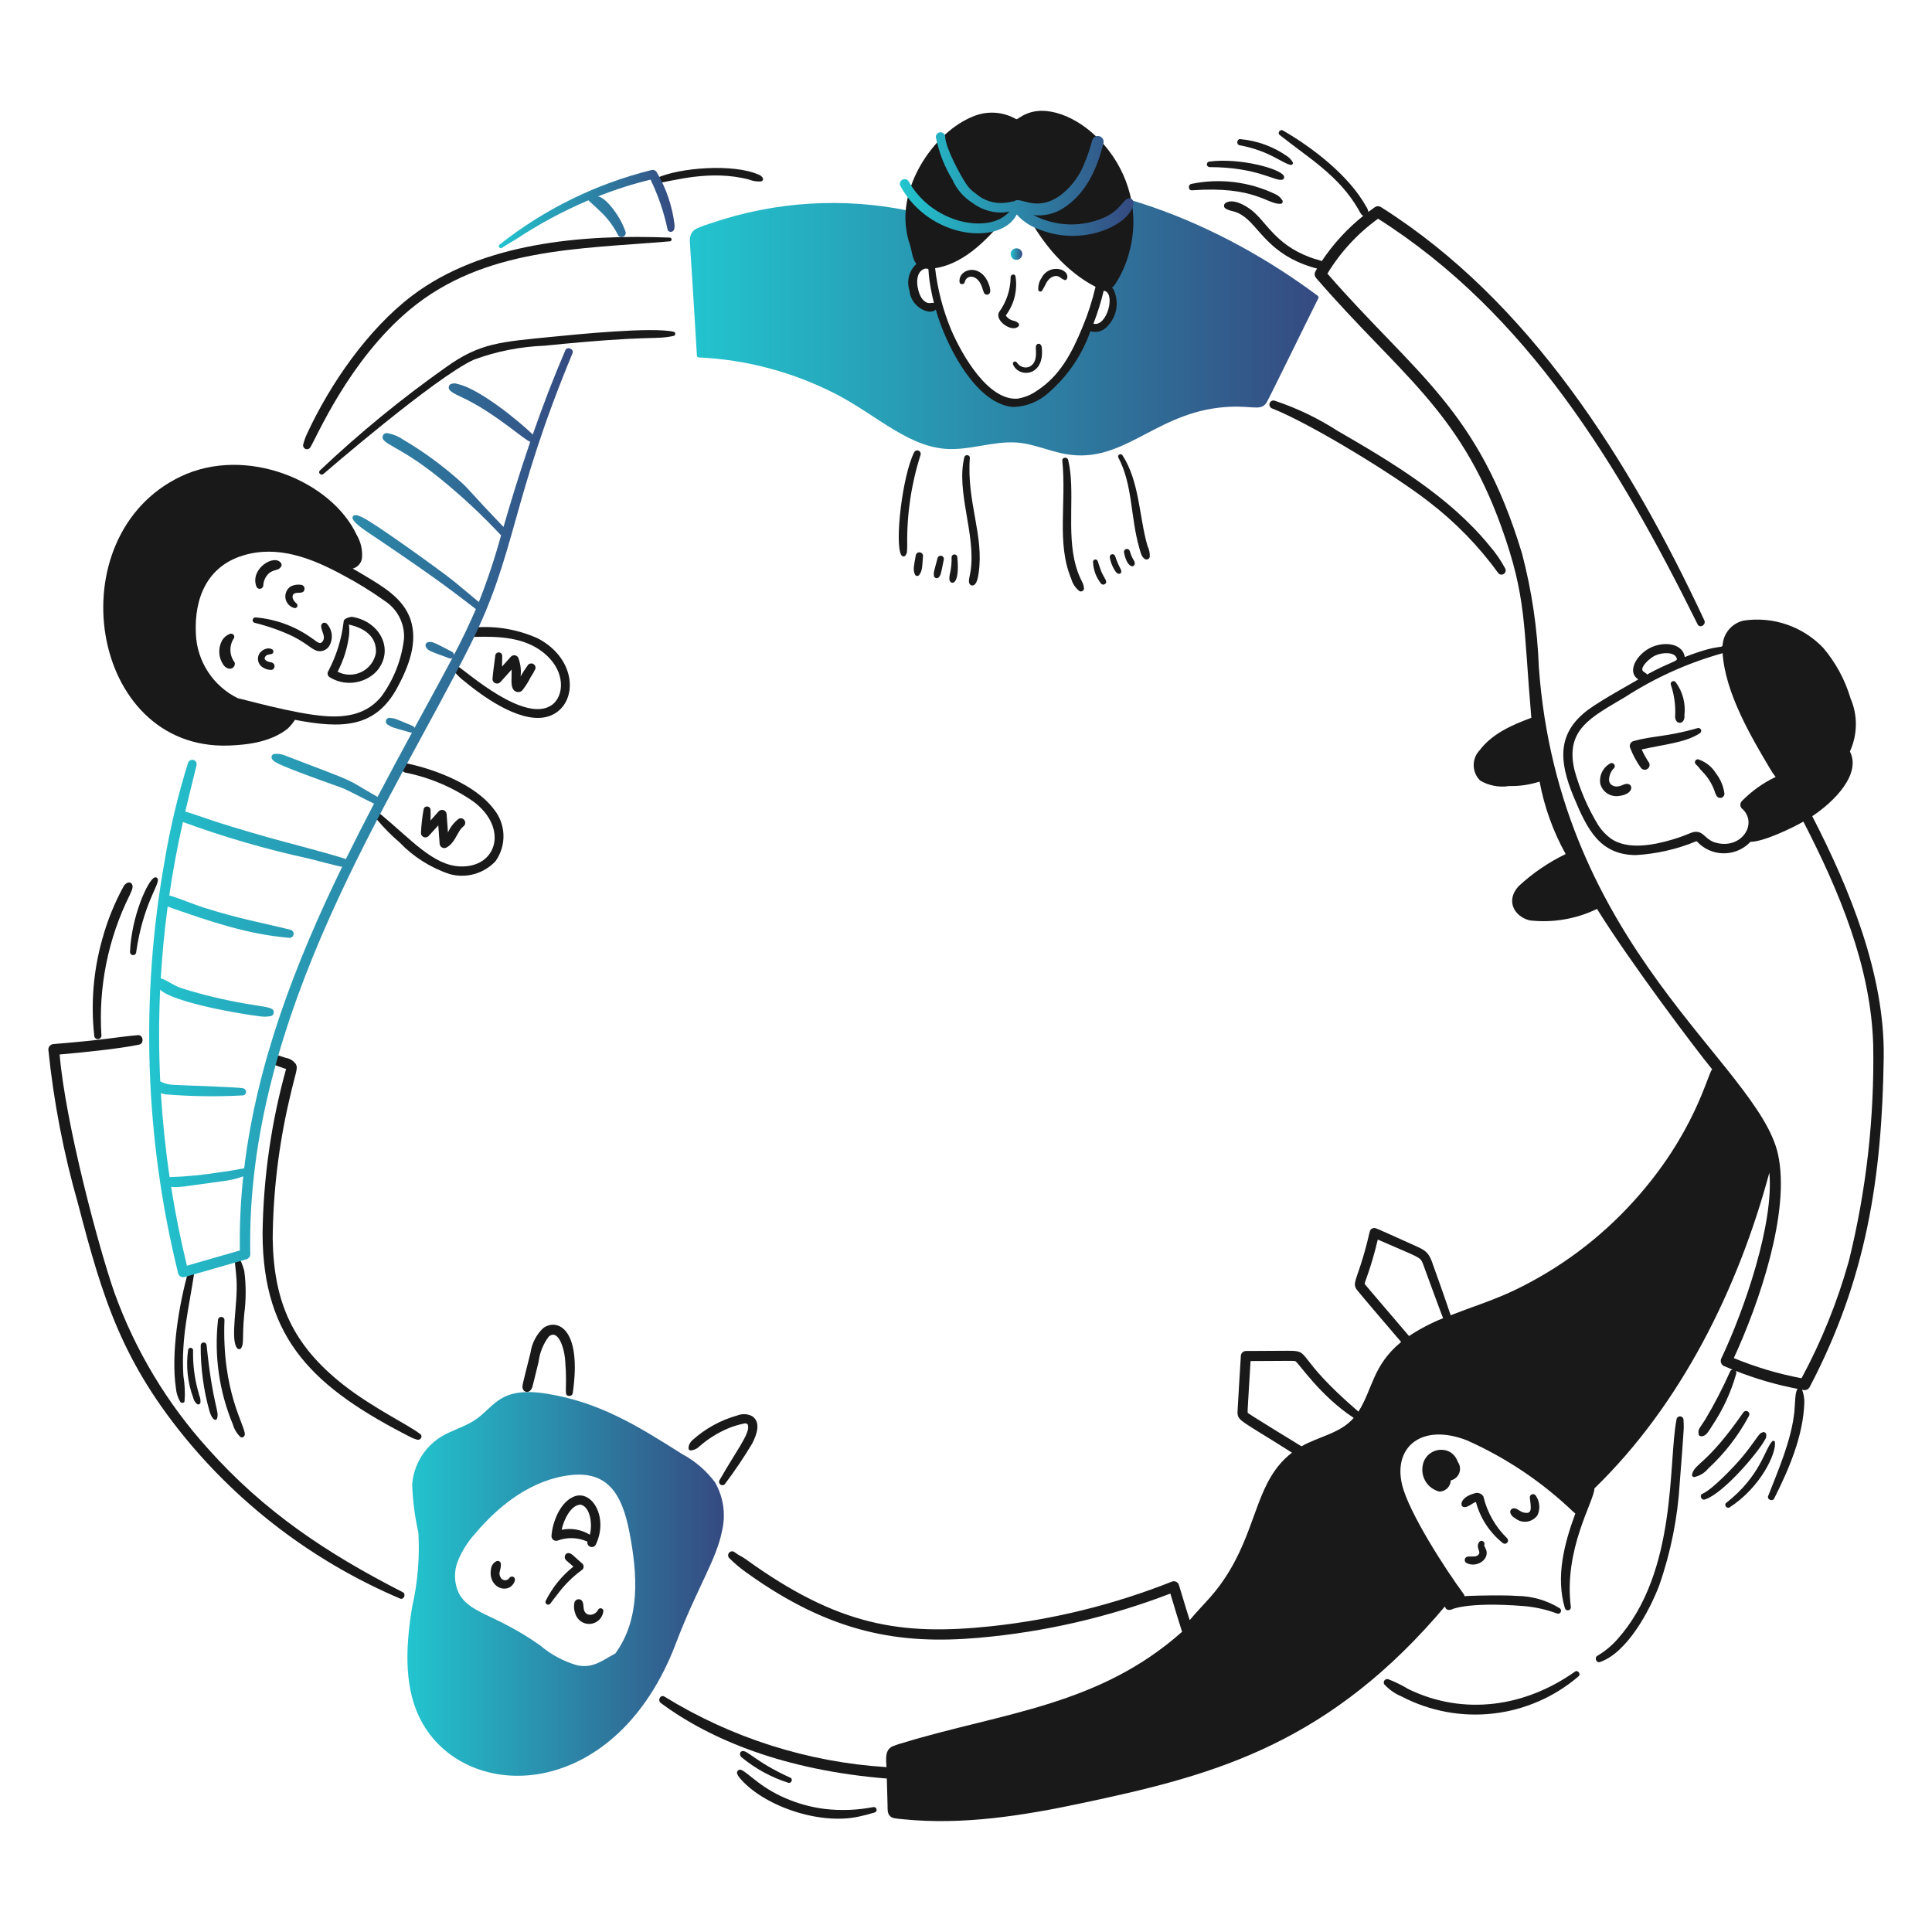
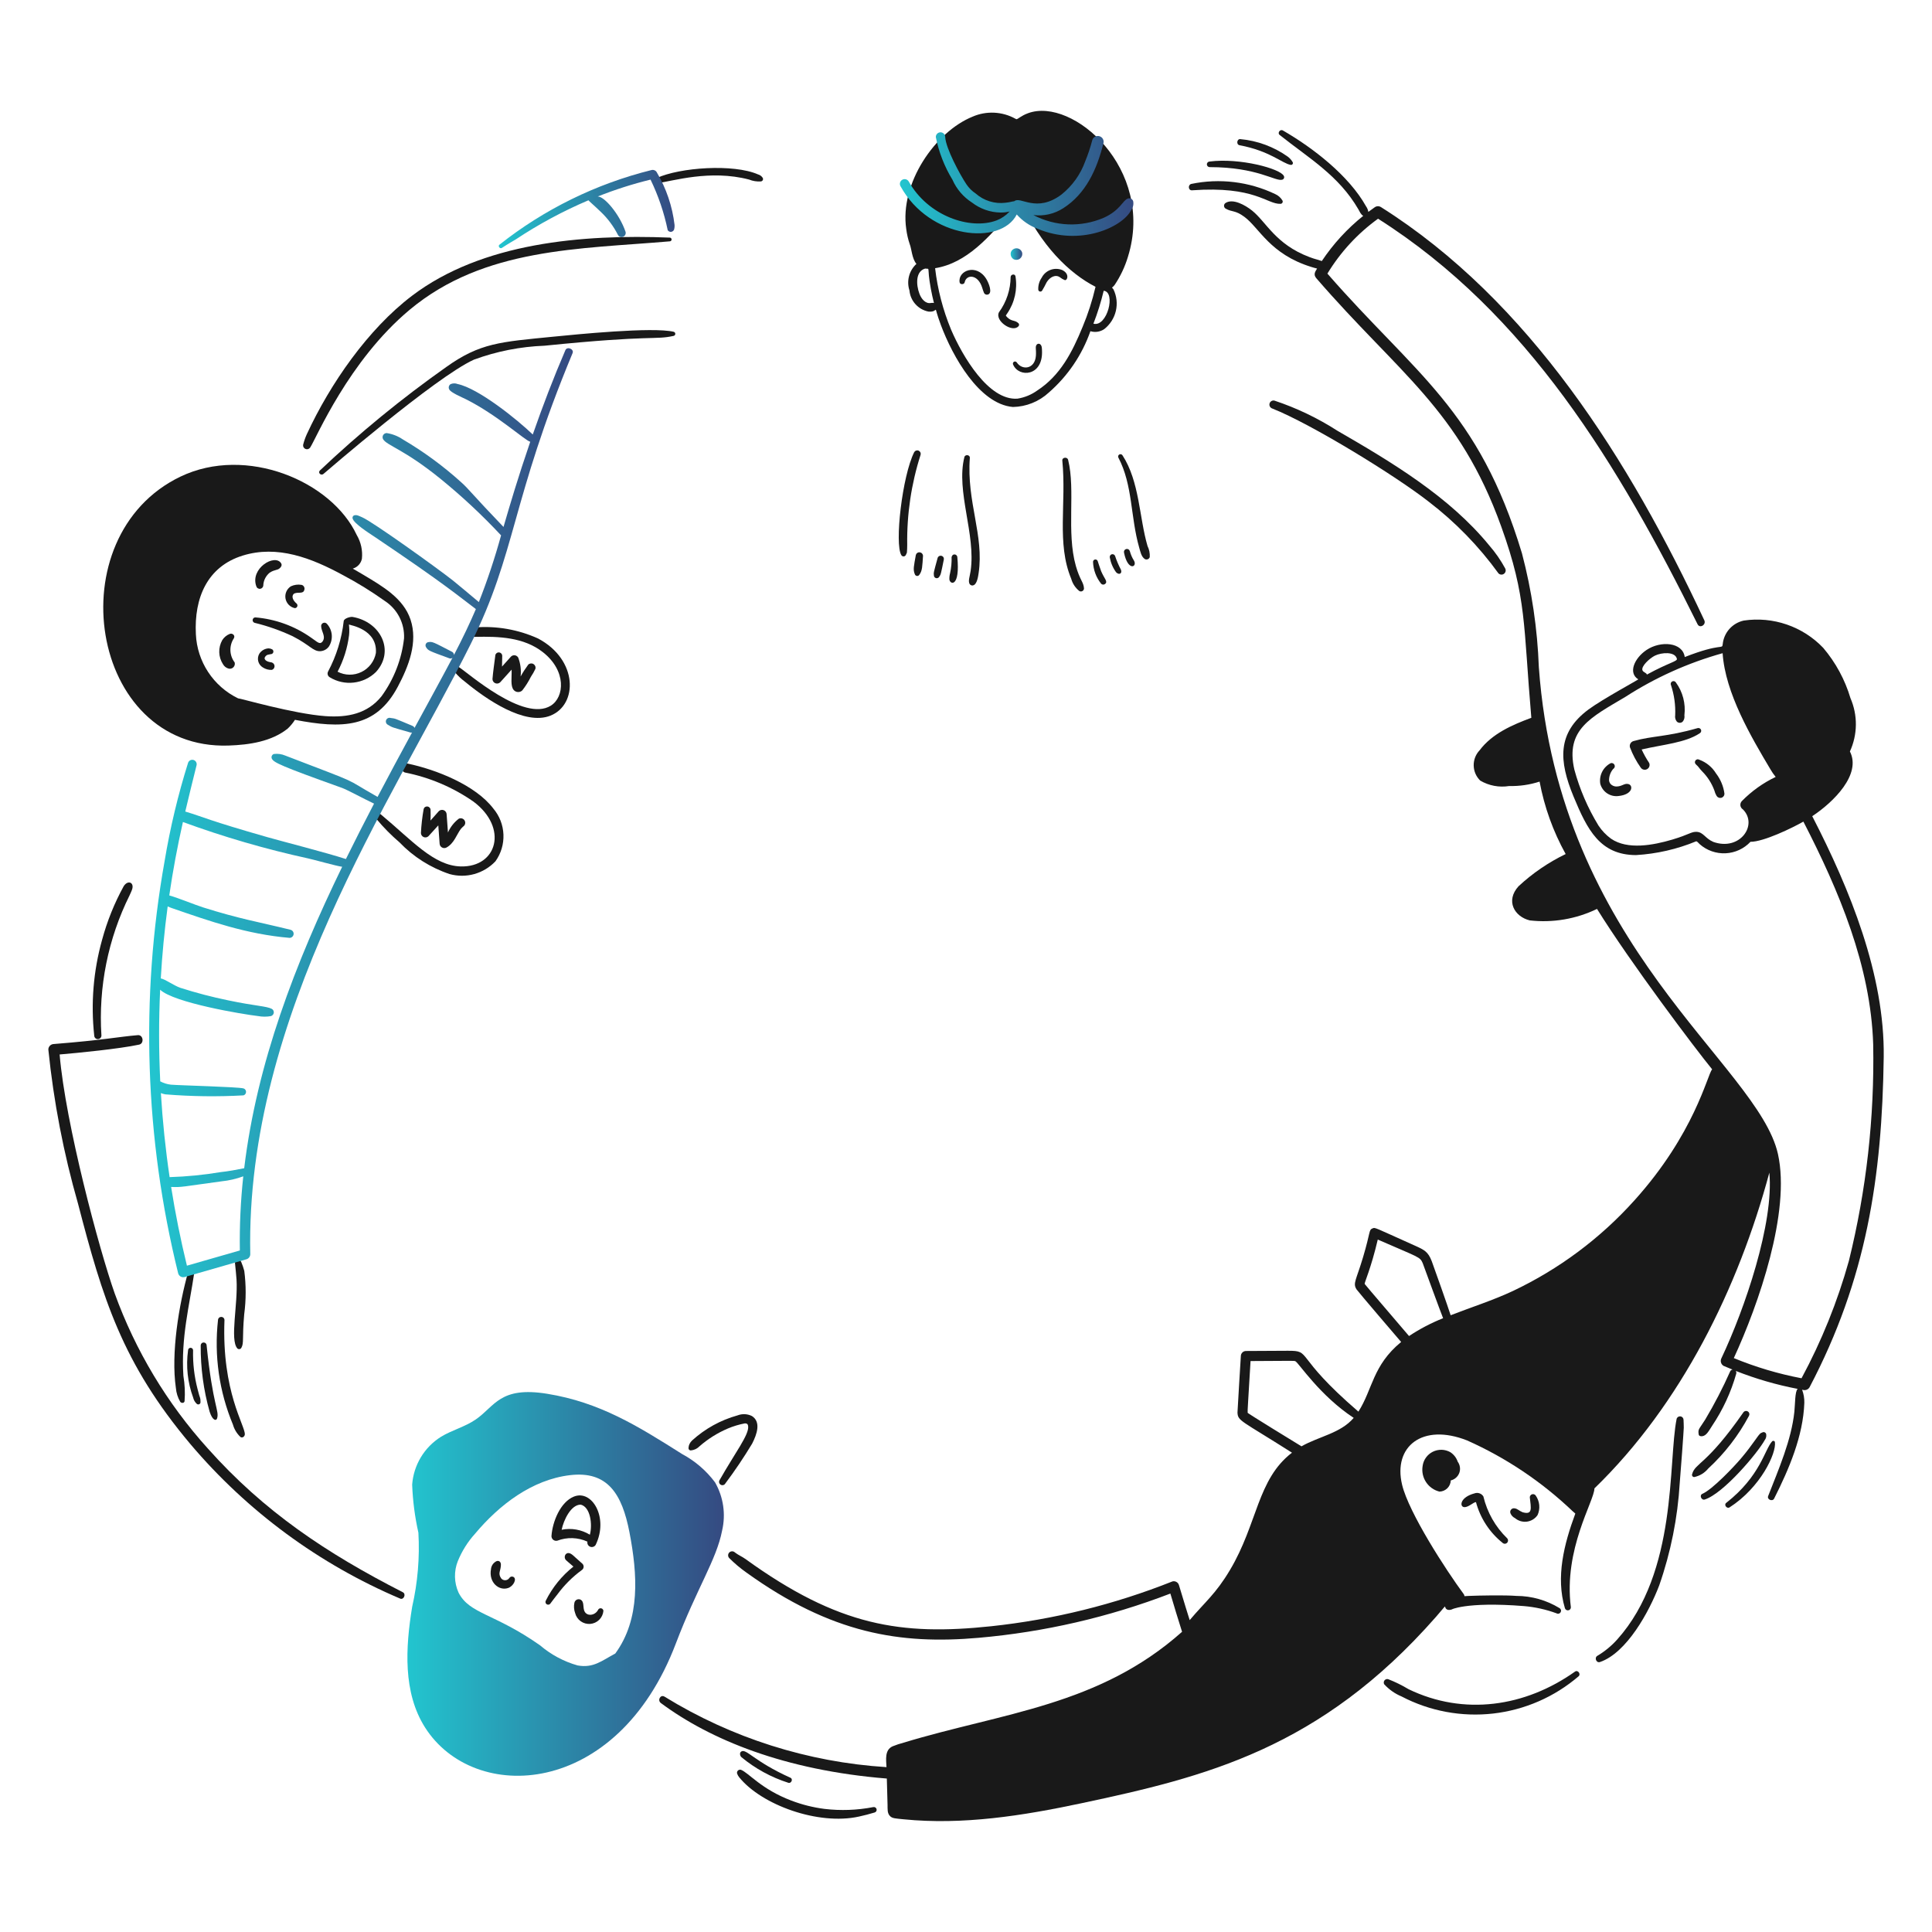
<svg xmlns="http://www.w3.org/2000/svg" width="96" height="96" viewBox="0 0 96 96" fill="none">
-   <path d="M65.472 14.694C60.667 11.107 54.192 8.385 48.322 9.211C48.308 9.213 48.294 9.219 48.282 9.227C48.271 9.236 48.261 9.247 48.255 9.26C48.249 9.273 48.246 9.288 48.248 9.302C48.249 9.317 48.254 9.331 48.262 9.343C44.86 10.687 45.35 10.512 45.248 10.489C41.964 9.797 38.555 9.999 35.376 11.076C35.136 11.157 34.891 11.234 34.66 11.336C34.564 11.372 34.48 11.433 34.415 11.512C34.351 11.592 34.309 11.687 34.293 11.788C34.252 12.046 34.268 11.552 34.629 17.668C34.629 17.692 34.639 17.715 34.655 17.732C34.672 17.749 34.694 17.759 34.718 17.76C37.072 17.869 39.376 18.479 41.476 19.549C43.643 20.653 45.252 22.371 47.391 22.314C48.602 22.281 49.762 21.806 50.98 22.05C51.56 22.166 52.117 22.376 52.692 22.51C55.671 23.207 57.185 20.669 60.535 20.261C62.137 20.066 62.591 20.483 62.922 20.025C63.018 19.894 64.941 15.945 65.506 14.822C65.518 14.8 65.521 14.775 65.515 14.752C65.508 14.728 65.493 14.707 65.472 14.694ZM55.162 15.474C55.148 15.593 55.108 15.707 55.045 15.809C54.983 15.911 54.898 15.998 54.798 16.064C54.697 16.129 54.584 16.172 54.465 16.189C54.347 16.206 54.226 16.196 54.111 16.161C53.521 17.49 52.767 18.892 51.471 19.569C51.14 19.784 50.749 19.89 50.355 19.872C49.96 19.854 49.581 19.713 49.27 19.469C48.966 19.204 48.678 18.921 48.406 18.622C47.838 17.989 47.606 17.383 46.577 15.245C45.998 15.303 45.436 14.773 45.505 13.946C45.504 13.722 45.59 13.507 45.745 13.346C45.832 13.271 45.942 13.227 46.057 13.219C46.369 12.751 48.889 12.215 50.411 9.379C50.422 9.362 50.437 9.347 50.454 9.335C50.471 9.324 50.491 9.317 50.512 9.314C50.532 9.311 50.553 9.313 50.573 9.32C50.593 9.327 50.611 9.338 50.626 9.352C53.319 11.818 52.899 12.148 54.048 13.264C54.339 13.499 54.572 13.8 54.727 14.14C54.82 14.296 55.059 14.212 55.149 14.548C55.212 14.853 55.217 15.167 55.162 15.474Z" fill="url(#paint0_linear_762_17665)" />
  <path d="M51.084 5.625C50.73 5.756 50.61 5.904 50.508 5.924C50.494 5.918 50.464 5.904 50.45 5.897C50.129 5.719 49.771 5.618 49.404 5.6C49.037 5.582 48.671 5.648 48.333 5.794C46.473 6.544 44.695 9.112 45.031 11.383C45.064 11.641 45.122 11.895 45.207 12.141C45.292 12.342 45.317 12.865 45.537 13.112C45.359 13.276 45.231 13.487 45.17 13.72C45.108 13.954 45.115 14.201 45.19 14.431C45.212 14.684 45.316 14.924 45.486 15.113C45.656 15.303 45.883 15.432 46.132 15.482C46.722 15.542 46.308 14.963 46.753 16.154C47.337 17.716 48.656 20.079 50.332 20.223C50.995 20.21 51.631 19.954 52.118 19.503C53.058 18.683 53.769 17.634 54.182 16.457C54.296 16.492 54.416 16.501 54.535 16.484C54.652 16.466 54.765 16.423 54.864 16.357C55.157 16.129 55.363 15.808 55.447 15.447C55.531 15.086 55.488 14.707 55.325 14.374C55.22 14.23 55.232 14.354 55.384 14.161C55.674 13.729 55.897 13.257 56.047 12.759C57.405 8.39 53.303 4.806 51.084 5.625ZM46.25 15.056C45.993 15.101 45.787 14.864 45.687 14.599C45.512 14.137 45.495 13.474 45.973 13.345C46.251 13.388 46.036 13.169 46.254 14.357C46.298 14.591 46.349 14.824 46.407 15.055C46.355 15.045 46.302 15.045 46.25 15.056ZM53.794 16.242C53.273 17.516 52.675 18.667 51.542 19.403C51.25 19.614 50.912 19.753 50.556 19.809C49.116 19.912 47.82 17.688 47.257 16.376C46.854 15.401 46.587 14.375 46.465 13.327C48.052 13.071 49.169 11.743 50.164 10.6C50.29 10.456 50.649 10.041 50.701 9.976C51.721 12.216 53.127 13.579 54.436 14.251C54.278 14.931 54.064 15.598 53.794 16.242ZM54.331 16.084C54.538 15.551 54.709 15.005 54.842 14.448C55.46 14.502 55.02 16.265 54.331 16.084Z" fill="#191919" />
  <path d="M47.934 14.026C48.017 13.625 48.596 13.613 48.807 14.302C48.832 14.39 48.863 14.477 48.898 14.562C48.916 14.593 48.944 14.617 48.978 14.631C49.012 14.645 49.049 14.647 49.084 14.637C49.338 14.569 49.132 14.061 49.005 13.856C48.516 13.071 47.59 13.448 47.682 14.026C47.702 14.153 47.909 14.148 47.934 14.026Z" fill="#191919" />
  <path d="M51.784 14.439C51.82 14.368 51.861 14.301 51.901 14.233C51.941 14.165 51.968 14.089 52.011 14.02C52.164 13.774 52.449 13.611 52.68 13.787C52.748 13.841 52.823 13.884 52.904 13.916C53.031 13.961 53.172 13.603 52.775 13.416C52.588 13.342 52.381 13.341 52.193 13.412C52.005 13.483 51.851 13.621 51.76 13.8C51.641 13.972 51.582 14.178 51.591 14.387C51.591 14.41 51.599 14.431 51.613 14.449C51.627 14.466 51.647 14.479 51.668 14.485C51.69 14.491 51.713 14.489 51.734 14.481C51.755 14.473 51.772 14.458 51.784 14.439Z" fill="#191919" />
  <path d="M50.61 16.065C50.426 15.889 50.285 15.987 50.065 15.781C50.031 15.751 50.002 15.716 49.978 15.677C50.001 15.64 50.028 15.605 50.052 15.569C50.419 15.03 50.564 14.371 50.458 13.727C50.428 13.588 50.227 13.629 50.218 13.76C50.214 14.391 50.011 15.005 49.639 15.515C49.416 15.947 50.313 16.551 50.608 16.21C50.627 16.191 50.638 16.165 50.638 16.138C50.639 16.11 50.628 16.084 50.61 16.065Z" fill="#191919" />
  <path d="M50.34 18.113C50.622 18.78 51.841 18.709 51.776 17.411C51.77 17.295 51.776 17.171 51.674 17.097C51.65 17.083 51.622 17.078 51.594 17.081C51.567 17.084 51.541 17.097 51.522 17.116C51.422 17.225 51.497 17.331 51.474 17.672C51.425 18.355 50.784 18.409 50.523 18.008C50.508 17.986 50.485 17.971 50.459 17.965C50.433 17.959 50.406 17.963 50.383 17.976C50.36 17.989 50.343 18.011 50.335 18.036C50.327 18.062 50.329 18.089 50.34 18.113Z" fill="#191919" />
  <path d="M33.29 11.807C28.94 11.634 23.949 12.057 20.468 14.7C18.285 16.358 16.406 19.068 15.251 21.564C15.172 21.736 15.109 21.915 15.063 22.099C15.056 22.142 15.063 22.186 15.084 22.224C15.105 22.262 15.139 22.292 15.179 22.308C15.219 22.325 15.264 22.328 15.305 22.316C15.347 22.304 15.384 22.278 15.409 22.243C15.714 21.784 17.312 17.929 20.364 15.386C24.067 12.3 28.817 12.379 33.29 11.991C33.312 11.989 33.333 11.978 33.348 11.961C33.363 11.944 33.371 11.922 33.371 11.899C33.371 11.877 33.363 11.855 33.348 11.838C33.333 11.821 33.312 11.81 33.29 11.807Z" fill="#191919" />
  <path d="M16.069 23.552C16.117 23.512 21.646 18.729 23.549 17.871C24.676 17.456 25.861 17.223 27.061 17.178C32.477 16.629 32.511 16.903 33.479 16.689C33.501 16.682 33.52 16.669 33.534 16.651C33.547 16.633 33.555 16.611 33.555 16.588C33.555 16.565 33.547 16.543 33.534 16.525C33.52 16.507 33.501 16.494 33.479 16.487C32.434 16.232 28.576 16.623 27.491 16.73C24.85 16.991 23.852 17.039 22.171 18.239C19.959 19.8 17.862 21.517 15.895 23.378C15.782 23.493 15.949 23.649 16.069 23.552Z" fill="#191919" />
  <path d="M20.4 30.79C20.047 29.728 19.014 29.135 18.048 28.557C17.451 28.199 17.507 28.264 17.568 28.241C17.673 28.204 17.767 28.14 17.839 28.056C17.912 27.972 17.962 27.87 17.983 27.761C18.026 27.351 17.935 26.939 17.726 26.584C16.473 23.9 12.233 22.12 8.973 23.68C2.792 26.639 4.416 37.279 11.358 37.046C12.386 37.011 13.495 36.848 14.3 36.2C14.436 36.071 14.555 35.926 14.656 35.768C16.987 36.213 18.666 36.196 19.765 34.125C20.316 33.09 20.77 31.909 20.4 30.79ZM20.077 31.716C19.961 32.757 19.575 33.749 18.959 34.596C18.261 35.464 17.276 35.663 16.169 35.584C14.585 35.471 11.905 34.688 11.829 34.7C11.225 34.407 10.712 33.955 10.343 33.394C9.974 32.833 9.763 32.183 9.733 31.512C9.641 29.715 10.297 28.155 12.055 27.608C13.78 27.072 15.466 27.719 17.052 28.583C17.767 28.962 18.457 29.388 19.116 29.858C19.424 30.057 19.675 30.333 19.844 30.659C20.012 30.985 20.093 31.349 20.077 31.716Z" fill="#191919" />
  <path d="M11.62 31.717C11.705 31.573 11.541 31.439 11.405 31.503C11.256 31.565 11.129 31.672 11.043 31.809C10.94 31.993 10.888 32.202 10.895 32.413C10.902 32.624 10.966 32.829 11.081 33.006C11.111 33.058 11.15 33.104 11.197 33.141C11.245 33.178 11.299 33.206 11.357 33.221C11.399 33.233 11.443 33.233 11.485 33.221C11.527 33.21 11.566 33.188 11.596 33.157C11.627 33.126 11.649 33.088 11.661 33.046C11.672 33.004 11.672 32.959 11.661 32.917C11.531 32.746 11.457 32.539 11.449 32.324C11.442 32.109 11.501 31.897 11.62 31.717Z" fill="#191919" />
  <path d="M12.735 29.13C12.747 29.171 12.773 29.207 12.809 29.23C12.845 29.253 12.888 29.263 12.93 29.257C12.972 29.251 13.011 29.23 13.039 29.198C13.067 29.166 13.083 29.125 13.083 29.082C13.089 28.962 13.12 28.844 13.175 28.737C13.229 28.63 13.305 28.535 13.398 28.458C13.653 28.291 13.768 28.35 13.897 28.237C14.005 28.141 14.011 28.052 13.967 27.985C13.653 27.501 12.418 28.242 12.735 29.13Z" fill="#191919" />
  <path d="M13.554 32.942C13.452 32.877 13.386 32.935 13.207 32.816C13.139 32.747 13.111 32.685 13.23 32.574C13.294 32.53 13.301 32.534 13.448 32.505C13.477 32.506 13.506 32.498 13.529 32.482C13.553 32.465 13.57 32.441 13.579 32.414C13.588 32.387 13.587 32.357 13.577 32.33C13.567 32.303 13.549 32.28 13.524 32.265C13.469 32.235 13.407 32.219 13.344 32.217C13.253 32.222 13.165 32.248 13.085 32.294C13.006 32.339 12.939 32.402 12.888 32.478C12.854 32.534 12.832 32.597 12.822 32.661C12.812 32.726 12.815 32.792 12.831 32.856C12.847 32.919 12.875 32.979 12.914 33.032C12.953 33.085 13.002 33.129 13.058 33.163C13.191 33.251 13.349 33.294 13.508 33.286C13.543 33.275 13.574 33.254 13.598 33.226C13.621 33.199 13.636 33.164 13.64 33.128C13.645 33.092 13.64 33.055 13.624 33.022C13.609 32.989 13.584 32.961 13.554 32.942Z" fill="#191919" />
  <path d="M14.65 30.218C14.676 30.218 14.701 30.21 14.722 30.196C14.743 30.181 14.76 30.161 14.77 30.137C14.78 30.113 14.782 30.087 14.778 30.062C14.773 30.037 14.761 30.014 14.743 29.995C14.551 29.836 14.469 29.629 14.599 29.506C14.797 29.386 15.069 29.544 15.123 29.305C15.131 29.28 15.133 29.254 15.13 29.228C15.127 29.202 15.119 29.177 15.106 29.154C15.093 29.131 15.076 29.111 15.055 29.095C15.034 29.079 15.01 29.068 14.985 29.062C14.804 29.03 14.618 29.056 14.452 29.134C14.353 29.198 14.274 29.29 14.227 29.398C14.18 29.507 14.166 29.627 14.187 29.743C14.209 29.859 14.264 29.966 14.346 30.051C14.429 30.136 14.534 30.194 14.65 30.218Z" fill="#191919" />
  <path d="M16.338 32.132C16.452 31.957 16.503 31.749 16.485 31.541C16.466 31.334 16.378 31.138 16.234 30.986C16.211 30.965 16.182 30.95 16.151 30.944C16.12 30.939 16.088 30.942 16.058 30.954C16.029 30.966 16.004 30.987 15.986 31.013C15.968 31.039 15.958 31.069 15.957 31.101C15.959 31.38 16.215 31.627 16.021 31.884C15.976 31.924 15.975 31.937 15.913 31.952C15.785 31.945 15.754 31.887 15.46 31.686C14.642 31.108 13.684 30.76 12.685 30.678C12.653 30.679 12.622 30.692 12.598 30.713C12.574 30.735 12.558 30.765 12.554 30.797C12.55 30.829 12.557 30.861 12.574 30.889C12.591 30.916 12.617 30.937 12.648 30.947C13.3 31.105 13.934 31.329 14.541 31.613C15.401 32.054 15.549 32.362 15.901 32.358C15.986 32.356 16.07 32.334 16.145 32.295C16.221 32.256 16.287 32.2 16.338 32.132Z" fill="#191919" />
  <path d="M17.52 30.655C17.419 30.637 17.095 30.721 17.079 30.863C16.98 31.737 16.718 32.585 16.305 33.363C16.278 33.411 16.27 33.468 16.284 33.522C16.298 33.576 16.333 33.622 16.381 33.651C16.738 33.871 17.159 33.965 17.576 33.917C17.992 33.87 18.382 33.685 18.681 33.391C19.632 32.349 18.925 30.898 17.52 30.655ZM18.678 32.448C18.64 32.651 18.555 32.841 18.431 33.005C18.306 33.169 18.145 33.301 17.959 33.391C17.774 33.481 17.571 33.527 17.365 33.524C17.159 33.522 16.957 33.471 16.774 33.376C17.072 32.81 17.266 32.195 17.345 31.56C17.363 31.385 17.36 31.207 17.338 31.032C17.4 31.067 18.758 31.261 18.678 32.448Z" fill="#191919" />
  <path d="M32.695 9.094C33.415 9.007 35.277 8.412 37.221 8.922C37.405 8.996 37.603 9.028 37.801 9.015C37.823 9.014 37.845 9.007 37.864 8.994C37.883 8.981 37.897 8.963 37.906 8.942C37.915 8.921 37.917 8.898 37.913 8.876C37.909 8.853 37.899 8.832 37.883 8.816C37.832 8.744 37.757 8.692 37.672 8.669C36.448 8.129 33.775 8.318 32.629 8.849C32.605 8.864 32.586 8.887 32.576 8.913C32.565 8.94 32.564 8.969 32.571 8.996C32.578 9.024 32.594 9.048 32.617 9.066C32.639 9.083 32.666 9.093 32.695 9.094Z" fill="#191919" />
  <path d="M24.513 40.176C23.63 39.015 21.677 38.238 20.245 37.94C20.187 37.926 20.125 37.935 20.073 37.965C20.021 37.996 19.983 38.045 19.967 38.103C19.951 38.162 19.958 38.224 19.987 38.276C20.016 38.329 20.065 38.369 20.122 38.386C21.345 38.628 22.504 39.12 23.527 39.832C25.261 41.128 24.712 43.096 22.896 43.053C21.552 43.02 20.473 41.757 18.937 40.478C18.907 40.448 18.867 40.431 18.825 40.432C18.783 40.432 18.742 40.448 18.712 40.478C18.683 40.508 18.666 40.549 18.666 40.591C18.666 40.633 18.683 40.673 18.713 40.703C19.059 41.119 19.44 41.505 19.851 41.856C20.541 42.576 21.396 43.117 22.341 43.432C22.743 43.543 23.167 43.543 23.568 43.431C23.969 43.319 24.332 43.1 24.618 42.798C24.895 42.412 25.035 41.944 25.016 41.469C24.997 40.994 24.82 40.539 24.513 40.176ZM22.658 43.037C22.675 43.037 22.675 43.037 22.658 43.037V43.037Z" fill="#191919" />
  <path d="M26.739 31.728C25.756 31.282 24.675 31.092 23.599 31.176C23.567 31.174 23.535 31.179 23.506 31.19C23.476 31.201 23.449 31.219 23.426 31.241C23.403 31.262 23.385 31.289 23.372 31.318C23.36 31.347 23.353 31.379 23.353 31.411C23.353 31.442 23.36 31.474 23.372 31.503C23.385 31.532 23.403 31.559 23.426 31.581C23.449 31.603 23.476 31.62 23.506 31.631C23.535 31.642 23.567 31.647 23.599 31.646C24.799 31.616 26.026 31.665 26.973 32.404C28.156 33.328 28.052 34.644 27.367 35.066C26.023 35.897 23.253 33.431 22.797 33.143C22.763 33.123 22.723 33.116 22.684 33.124C22.645 33.131 22.611 33.153 22.587 33.184C22.562 33.215 22.551 33.254 22.553 33.293C22.555 33.333 22.572 33.37 22.6 33.398C22.747 33.575 22.915 33.733 23.1 33.87C24.16 34.748 26.072 36.069 27.352 35.56C28.718 35.015 28.728 32.784 26.739 31.728Z" fill="#191919" />
  <path d="M24.609 32.591C24.561 32.975 24.502 33.357 24.471 33.743C24.471 33.787 24.485 33.83 24.51 33.867C24.535 33.903 24.57 33.932 24.611 33.949C24.651 33.965 24.696 33.97 24.74 33.962C24.783 33.954 24.823 33.933 24.855 33.902C25.047 33.692 25.233 33.484 25.422 33.273C25.435 33.676 25.354 34.086 25.526 34.285C25.552 34.316 25.584 34.34 25.62 34.358C25.656 34.375 25.695 34.385 25.735 34.387C25.775 34.389 25.815 34.383 25.853 34.369C25.89 34.354 25.925 34.333 25.953 34.305C26.117 34.095 26.26 33.869 26.379 33.63C26.464 33.505 26.539 33.373 26.603 33.236C26.616 33.19 26.613 33.142 26.595 33.098C26.577 33.054 26.546 33.018 26.505 32.994C26.464 32.97 26.416 32.961 26.369 32.967C26.323 32.973 26.279 32.994 26.246 33.028C26.108 33.215 25.982 33.41 25.869 33.614C25.905 33.295 25.864 32.972 25.749 32.673C25.731 32.643 25.707 32.617 25.678 32.598C25.649 32.578 25.616 32.566 25.582 32.561C25.547 32.557 25.512 32.56 25.479 32.571C25.446 32.582 25.416 32.6 25.391 32.625C25.241 32.79 25.093 32.956 24.945 33.122C24.949 32.945 24.951 32.768 24.955 32.591C24.955 32.545 24.937 32.501 24.904 32.468C24.872 32.436 24.828 32.418 24.782 32.418C24.736 32.418 24.692 32.436 24.66 32.469C24.627 32.501 24.609 32.545 24.609 32.591Z" fill="#191919" />
  <path d="M21.394 40.244C21.394 40.203 21.378 40.163 21.351 40.132C21.323 40.1 21.285 40.08 21.244 40.074C21.203 40.068 21.16 40.077 21.125 40.099C21.089 40.122 21.063 40.158 21.052 40.198C20.981 40.594 20.935 40.993 20.916 41.395C20.917 41.438 20.931 41.479 20.955 41.515C20.979 41.55 21.013 41.578 21.053 41.594C21.093 41.61 21.136 41.615 21.178 41.607C21.22 41.599 21.259 41.58 21.29 41.55C21.454 41.372 21.616 41.192 21.779 41.013C21.8 41.314 21.822 41.614 21.844 41.914C21.845 41.954 21.856 41.993 21.876 42.028C21.897 42.062 21.925 42.09 21.96 42.11C21.995 42.13 22.034 42.141 22.074 42.141C22.114 42.141 22.153 42.131 22.188 42.112C22.565 41.905 22.687 41.475 22.895 41.194C22.984 41.09 23.06 41.037 23.021 41.066C23.067 41.034 23.099 40.986 23.112 40.931C23.124 40.876 23.115 40.818 23.086 40.77C23.058 40.721 23.012 40.685 22.958 40.669C22.904 40.653 22.846 40.657 22.796 40.682C22.562 40.861 22.378 41.096 22.259 41.365L22.193 40.468C22.193 40.423 22.179 40.379 22.154 40.342C22.128 40.305 22.093 40.276 22.052 40.259C22.011 40.242 21.965 40.238 21.921 40.246C21.877 40.254 21.837 40.275 21.805 40.306C21.666 40.461 21.528 40.617 21.391 40.772C21.403 40.595 21.398 40.42 21.394 40.244Z" fill="#191919" />
  <path d="M45.744 22.597C45.755 22.557 45.751 22.514 45.732 22.476C45.714 22.439 45.682 22.409 45.644 22.392C45.605 22.376 45.562 22.375 45.522 22.388C45.483 22.401 45.449 22.428 45.428 22.464C44.831 23.647 44.444 27.038 44.787 27.586C44.799 27.605 44.815 27.62 44.834 27.631C44.853 27.642 44.874 27.648 44.896 27.648C44.918 27.648 44.94 27.642 44.959 27.631C44.978 27.62 44.994 27.605 45.006 27.586C45.028 27.547 45.047 27.505 45.063 27.462C45.073 27.425 45.08 27.118 45.079 27.078C45.056 25.558 45.28 24.045 45.744 22.597Z" fill="#191919" />
  <path d="M48.191 22.752C48.203 22.595 47.956 22.565 47.919 22.715C47.494 24.419 48.495 26.545 48.23 28.369C48.191 28.642 48.093 28.876 48.182 29.021C48.203 29.054 48.236 29.078 48.274 29.088C48.312 29.098 48.352 29.093 48.387 29.075C48.551 28.997 48.601 28.656 48.627 28.478C48.907 26.606 48.025 24.942 48.191 22.752Z" fill="#191919" />
-   <path d="M47.284 27.67C47.293 27.944 47.268 28.218 47.208 28.486C47.181 28.587 47.17 28.692 47.175 28.796C47.209 29.059 47.716 29.188 47.568 27.672C47.563 27.638 47.546 27.607 47.52 27.584C47.494 27.561 47.461 27.549 47.427 27.549C47.392 27.549 47.359 27.561 47.333 27.583C47.306 27.605 47.289 27.636 47.284 27.67Z" fill="#191919" />
+   <path d="M47.284 27.67C47.293 27.944 47.268 28.218 47.208 28.486C47.181 28.587 47.17 28.692 47.175 28.796C47.209 29.059 47.716 29.188 47.568 27.672C47.563 27.638 47.546 27.607 47.52 27.584C47.494 27.561 47.461 27.549 47.427 27.549C47.392 27.549 47.359 27.561 47.333 27.583Z" fill="#191919" />
  <path d="M46.59 27.725C46.386 28.476 46.384 28.445 46.41 28.632C46.419 28.658 46.434 28.68 46.455 28.698C46.476 28.715 46.501 28.726 46.528 28.73C46.555 28.733 46.583 28.729 46.607 28.718C46.632 28.706 46.653 28.688 46.667 28.665C46.754 28.543 46.752 28.518 46.897 27.809C46.906 27.768 46.9 27.726 46.879 27.691C46.858 27.656 46.824 27.63 46.784 27.619C46.744 27.608 46.702 27.613 46.666 27.633C46.629 27.652 46.602 27.685 46.59 27.725Z" fill="#191919" />
  <path d="M45.706 27.445C45.663 27.439 45.619 27.449 45.583 27.473C45.546 27.496 45.52 27.533 45.508 27.575C45.412 28.125 45.358 28.297 45.457 28.532C45.465 28.555 45.478 28.575 45.496 28.59C45.514 28.605 45.537 28.615 45.56 28.618C45.584 28.621 45.608 28.617 45.629 28.607C45.651 28.597 45.669 28.581 45.681 28.561C45.835 28.357 45.828 28.125 45.864 27.623C45.864 27.58 45.848 27.538 45.819 27.505C45.79 27.472 45.75 27.451 45.706 27.445Z" fill="#191919" />
  <path d="M53.458 28.12C52.982 26.437 53.449 24.353 53.074 22.848C53.035 22.691 52.769 22.719 52.786 22.887C52.996 25.022 52.494 26.994 53.228 28.757C53.294 28.999 53.436 29.214 53.633 29.369C53.656 29.382 53.683 29.389 53.71 29.389C53.736 29.389 53.763 29.382 53.786 29.369C53.809 29.355 53.828 29.336 53.842 29.313C53.855 29.29 53.863 29.263 53.863 29.237C53.842 28.916 53.664 28.842 53.458 28.12Z" fill="#191919" />
  <path d="M54.715 28.382C54.682 28.302 54.553 27.908 54.545 27.883C54.537 27.856 54.519 27.833 54.496 27.818C54.472 27.802 54.443 27.796 54.415 27.8C54.388 27.804 54.362 27.817 54.343 27.838C54.324 27.859 54.313 27.886 54.312 27.915C54.325 28.313 54.467 28.697 54.717 29.007C54.742 29.032 54.776 29.047 54.811 29.049C54.846 29.051 54.881 29.04 54.909 29.018C55.067 28.895 54.87 28.756 54.715 28.382Z" fill="#191919" />
  <path d="M55.697 28.304C55.582 28.088 55.486 27.863 55.41 27.632C55.399 27.598 55.375 27.57 55.344 27.553C55.313 27.537 55.277 27.533 55.243 27.542C55.209 27.551 55.18 27.573 55.162 27.604C55.144 27.634 55.138 27.67 55.146 27.704C55.193 27.968 55.3 28.218 55.458 28.435C55.607 28.59 55.776 28.497 55.697 28.304Z" fill="#191919" />
  <path d="M56.352 27.867C56.258 27.718 56.187 27.557 56.141 27.387C56.13 27.349 56.105 27.316 56.071 27.297C56.036 27.277 55.996 27.272 55.957 27.283C55.919 27.293 55.887 27.318 55.867 27.353C55.848 27.387 55.843 27.428 55.853 27.466C56.044 28.4 56.517 28.179 56.352 27.867Z" fill="#191919" />
  <path d="M57.02 27.131C56.606 25.725 56.626 23.922 55.772 22.619C55.755 22.595 55.73 22.578 55.701 22.571C55.672 22.565 55.642 22.57 55.617 22.584C55.591 22.599 55.572 22.623 55.563 22.652C55.555 22.68 55.558 22.711 55.571 22.737C56.291 24.104 56.168 25.68 56.606 27.209C56.662 27.401 56.708 27.663 56.885 27.778C56.907 27.791 56.932 27.799 56.957 27.8C56.983 27.802 57.008 27.798 57.032 27.788C57.056 27.779 57.077 27.764 57.094 27.745C57.111 27.726 57.124 27.703 57.131 27.679C57.142 27.49 57.104 27.301 57.02 27.131Z" fill="#191919" />
  <path d="M20.48 79.844C20.147 81.874 20.018 84.103 21.121 85.838C23.55 89.657 30.659 89.37 33.585 81.658C34.619 78.933 35.601 77.506 35.881 76.055C36.071 75.241 35.946 74.385 35.531 73.659C35.097 73.077 34.54 72.597 33.899 72.254C31.668 70.841 29.794 69.679 27.189 69.256C24.837 68.875 24.596 69.872 23.642 70.531C23.11 70.899 22.46 71.059 21.909 71.395C21.502 71.651 21.16 71.999 20.912 72.411C20.664 72.823 20.516 73.288 20.48 73.768C20.51 74.573 20.614 75.374 20.79 76.16C20.86 77.397 20.755 78.637 20.48 79.844ZM22.75 77.57C22.953 77.071 23.241 76.612 23.602 76.213C24.818 74.763 26.44 73.525 28.32 73.3C30.2 73.075 30.912 74.246 31.277 76.136C31.678 78.221 31.832 80.442 30.573 82.163C29.893 82.525 29.487 82.897 28.698 82.754C28.012 82.559 27.376 82.218 26.834 81.755C24.557 80.153 23.33 80.207 22.785 79.136C22.674 78.89 22.614 78.625 22.608 78.355C22.602 78.086 22.65 77.818 22.75 77.567V77.57Z" fill="url(#paint1_linear_762_17665)" />
  <path d="M29.726 79.98C29.569 80.3 29.11 80.34 29.019 79.999C28.971 79.826 29.019 79.587 28.864 79.494C28.834 79.477 28.8 79.467 28.766 79.465C28.732 79.463 28.698 79.47 28.666 79.484C28.635 79.498 28.607 79.519 28.586 79.546C28.564 79.573 28.549 79.604 28.542 79.638C28.505 79.81 28.518 79.99 28.579 80.156C28.621 80.319 28.719 80.461 28.855 80.559C28.992 80.657 29.159 80.704 29.327 80.691C29.494 80.678 29.652 80.606 29.772 80.489C29.892 80.371 29.967 80.215 29.983 80.048C29.983 80.018 29.972 79.989 29.953 79.966C29.935 79.942 29.909 79.925 29.88 79.918C29.851 79.91 29.82 79.912 29.793 79.923C29.765 79.934 29.741 79.954 29.726 79.98Z" fill="#191919" />
  <path d="M25.496 78.349C25.463 78.335 25.425 78.333 25.39 78.345C25.355 78.356 25.326 78.38 25.308 78.411C25.286 78.443 25.257 78.47 25.223 78.489C25.189 78.508 25.151 78.519 25.112 78.521C25.073 78.523 25.034 78.516 24.998 78.501C24.963 78.486 24.931 78.462 24.906 78.432C24.724 78.17 24.881 78.074 24.89 77.757C24.896 77.565 24.736 77.512 24.615 77.606C24.553 77.647 24.5 77.701 24.462 77.766C24.424 77.83 24.402 77.902 24.396 77.977C24.277 78.636 24.798 79.061 25.246 78.908C25.521 78.817 25.706 78.433 25.496 78.349Z" fill="#191919" />
  <path d="M28.944 77.705C28.827 77.6 28.709 77.495 28.592 77.391C28.475 77.287 28.277 77.064 28.112 77.229C28.078 77.27 28.06 77.323 28.062 77.376C28.064 77.43 28.085 77.481 28.122 77.52C28.152 77.554 28.32 77.693 28.493 77.842C27.916 78.3 27.447 78.879 27.119 79.539C27.103 79.569 27.099 79.605 27.109 79.639C27.118 79.672 27.14 79.701 27.17 79.718C27.201 79.736 27.236 79.741 27.27 79.733C27.304 79.725 27.333 79.704 27.352 79.674C27.462 79.516 27.587 79.369 27.704 79.215C28.042 78.758 28.446 78.355 28.904 78.019C28.93 78.003 28.952 77.981 28.968 77.956C28.985 77.93 28.995 77.901 28.999 77.871C29.003 77.841 29 77.811 28.99 77.782C28.981 77.753 28.965 77.727 28.944 77.705Z" fill="#191919" />
  <path d="M27.695 76.555C27.935 76.464 28.191 76.421 28.447 76.429C28.703 76.438 28.955 76.496 29.189 76.603C29.178 76.654 29.186 76.708 29.211 76.755C29.236 76.801 29.277 76.837 29.327 76.856C29.376 76.876 29.431 76.876 29.481 76.859C29.531 76.842 29.573 76.807 29.6 76.761C30.253 75.409 29.417 73.998 28.514 74.366C27.847 74.637 27.449 75.608 27.402 76.334C27.403 76.37 27.412 76.404 27.428 76.436C27.444 76.467 27.467 76.495 27.495 76.516C27.523 76.537 27.556 76.552 27.591 76.558C27.625 76.565 27.661 76.564 27.695 76.555ZM28.856 74.764C29.348 74.887 29.443 75.766 29.31 76.259C28.89 76.003 28.39 75.915 27.908 76.013C28.005 75.537 28.367 74.764 28.856 74.764Z" fill="#191919" />
  <path d="M36.039 73.716C36.517 73.078 36.963 72.415 37.375 71.731C37.617 71.257 37.819 70.657 37.366 70.364C37.255 70.308 37.134 70.276 37.01 70.27C36.886 70.265 36.762 70.285 36.646 70.33C35.808 70.563 35.036 70.989 34.392 71.574C34.338 71.623 34.294 71.682 34.263 71.748C34.231 71.814 34.214 71.885 34.211 71.958C34.211 71.988 34.223 72.017 34.244 72.038C34.265 72.059 34.294 72.071 34.324 72.071C34.491 72.057 34.647 71.982 34.763 71.861C35.184 71.494 35.66 71.196 36.175 70.978C36.442 70.866 36.72 70.783 37.005 70.728C37.135 70.722 37.163 70.781 37.175 70.865C37.231 71.284 36.53 72.179 35.754 73.549C35.731 73.587 35.725 73.632 35.736 73.674C35.747 73.717 35.775 73.753 35.813 73.776C35.851 73.798 35.896 73.804 35.938 73.793C35.981 73.782 36.017 73.754 36.039 73.716Z" fill="#191919" />
-   <path d="M28.458 69.238C28.938 65.94 27.642 65.492 26.983 66.001C26.646 66.325 26.427 66.752 26.361 67.214C25.929 68.95 25.936 68.859 25.977 69.008C25.988 69.044 26.007 69.076 26.034 69.103C26.061 69.129 26.094 69.148 26.13 69.157C26.166 69.167 26.204 69.167 26.241 69.158C26.277 69.148 26.31 69.13 26.337 69.104C26.469 68.968 26.433 68.989 26.76 67.678C26.817 67.219 26.991 66.783 27.268 66.413C27.693 66.038 28.026 66.855 28.084 67.606C28.202 69.08 27.995 69.327 28.264 69.362C28.306 69.37 28.349 69.361 28.385 69.338C28.421 69.315 28.447 69.279 28.458 69.238Z" fill="#191919" />
  <path d="M11.792 67.001C11.806 67.015 11.822 67.025 11.841 67.031C11.859 67.038 11.879 67.04 11.898 67.037C11.917 67.034 11.935 67.028 11.952 67.017C11.968 67.006 11.981 66.992 11.991 66.976C12.132 66.725 12.026 66.521 12.135 65.302C12.23 64.588 12.231 63.864 12.138 63.15C12.098 62.998 12.047 62.85 11.986 62.706C11.972 62.667 11.945 62.635 11.909 62.616C11.873 62.597 11.832 62.593 11.792 62.603C11.753 62.614 11.72 62.639 11.698 62.674C11.677 62.709 11.67 62.75 11.679 62.79C11.693 62.862 11.748 63.508 11.753 63.581C11.829 64.81 11.414 66.566 11.792 67.001Z" fill="#191919" />
  <path d="M11.575 70.789C11.641 71.023 11.77 71.235 11.947 71.402C12.043 71.472 12.159 71.376 12.165 71.276C12.191 70.848 11.013 69.169 11.154 65.588C11.152 65.546 11.134 65.508 11.104 65.48C11.074 65.451 11.034 65.436 10.993 65.436C10.952 65.436 10.912 65.451 10.883 65.48C10.853 65.508 10.835 65.546 10.833 65.588C10.635 67.356 10.89 69.146 11.575 70.789Z" fill="#191919" />
  <path d="M8.74 68.971C8.76 69.212 8.834 69.445 8.955 69.653C9.006 69.73 9.152 69.732 9.171 69.624C9.203 69.205 9.183 68.783 9.113 68.369C8.988 66.468 9.409 64.893 9.654 63.233C9.663 63.195 9.657 63.155 9.637 63.121C9.617 63.087 9.585 63.063 9.547 63.052C9.51 63.042 9.469 63.047 9.435 63.065C9.401 63.084 9.375 63.115 9.363 63.153C8.888 64.822 8.488 67.254 8.74 68.971Z" fill="#191919" />
  <path d="M10.416 70.146C10.564 70.601 10.745 70.61 10.786 70.482C10.909 70.092 10.577 69.878 10.267 66.854C10.267 66.815 10.251 66.778 10.224 66.75C10.196 66.722 10.159 66.707 10.12 66.707C10.081 66.707 10.043 66.722 10.016 66.75C9.988 66.778 9.973 66.815 9.973 66.854C9.965 67.967 10.114 69.075 10.416 70.146Z" fill="#191919" />
  <path d="M9.594 67.096C9.594 67.062 9.581 67.031 9.558 67.007C9.534 66.984 9.503 66.971 9.469 66.971C9.436 66.971 9.405 66.984 9.381 67.007C9.358 67.031 9.345 67.062 9.345 67.096C9.235 67.888 9.322 68.696 9.599 69.448C9.625 69.565 9.686 69.672 9.775 69.754C9.79 69.769 9.81 69.779 9.831 69.784C9.853 69.787 9.875 69.785 9.895 69.777C9.915 69.769 9.932 69.755 9.944 69.737C9.956 69.719 9.963 69.698 9.963 69.676C9.96 69.388 9.951 69.577 9.819 69.031C9.654 68.4 9.578 67.748 9.594 67.096Z" fill="#191919" />
  <path d="M20.017 79.118C16.216 77.175 13.121 75.109 10.324 71.972C8.297 69.726 6.726 67.108 5.697 64.263C4.929 62.09 3.253 55.838 2.963 52.396C3.872 52.32 5.931 52.117 6.913 51.907C7.174 51.851 7.12 51.414 6.85 51.436C5.837 51.522 5.195 51.676 2.674 51.877C2.602 51.879 2.534 51.907 2.483 51.958C2.432 52.009 2.403 52.077 2.402 52.149C2.666 54.742 3.16 57.307 3.878 59.814C5.098 64.505 6.064 67.723 9.466 71.763C12.292 75.099 15.861 77.726 19.886 79.434C20.065 79.507 20.191 79.207 20.017 79.118Z" fill="#191919" />
-   <path d="M20.894 71.27C20.337 70.817 18.547 69.981 17.046 68.798C14.533 66.815 13.602 64.697 13.55 61.555C13.57 59.23 13.847 56.914 14.375 54.65C14.705 53.193 14.824 53.106 14.695 52.866C14.575 52.704 14.396 52.595 14.197 52.563C14.005 52.499 13.82 52.438 13.624 52.391C13.569 52.376 13.509 52.382 13.457 52.407C13.406 52.433 13.365 52.476 13.342 52.529C13.319 52.582 13.316 52.642 13.334 52.696C13.351 52.751 13.389 52.798 13.438 52.828C13.726 52.955 13.988 53.041 14.215 53.119C13.475 55.786 13.082 58.538 13.047 61.305C13.064 66.594 15.617 68.978 20.447 71.433C20.54 71.476 20.636 71.51 20.735 71.537C20.885 71.582 21.02 71.371 20.894 71.27Z" fill="#191919" />
  <path d="M5.04 51.455C4.885 49.048 5.369 46.642 6.442 44.482C6.487 44.392 6.571 44.184 6.544 44.249C6.711 43.862 6.368 43.693 6.148 44.032C5.684 44.876 5.323 45.772 5.072 46.702C4.64 48.246 4.508 49.859 4.682 51.454C4.682 51.501 4.7 51.547 4.734 51.581C4.767 51.614 4.813 51.633 4.86 51.633C4.908 51.634 4.953 51.615 4.987 51.582C5.021 51.548 5.04 51.503 5.04 51.455Z" fill="#191919" />
-   <path d="M6.461 47.308C6.461 47.344 6.475 47.38 6.499 47.407C6.524 47.435 6.557 47.453 6.594 47.458C6.63 47.463 6.667 47.455 6.698 47.435C6.729 47.415 6.752 47.384 6.761 47.349C7.097 44.992 7.879 44.029 7.844 43.711C7.844 43.69 7.838 43.67 7.827 43.652C7.816 43.635 7.801 43.62 7.784 43.61C7.766 43.599 7.745 43.594 7.725 43.594C7.704 43.593 7.684 43.599 7.666 43.608C7.337 43.763 6.528 45.539 6.461 47.308Z" fill="#191919" />
  <path d="M33.519 11.181C33.41 10.252 33.106 9.357 32.629 8.552C32.604 8.51 32.565 8.477 32.52 8.458C32.474 8.44 32.424 8.436 32.376 8.449C29.62 9.132 27.042 10.398 24.816 12.16C24.729 12.233 24.843 12.38 24.938 12.318C25.278 12.095 25.616 11.904 25.639 11.889C26.777 11.134 27.982 10.486 29.239 9.952C29.299 10.024 29.473 10.163 29.842 10.517C30.197 10.851 30.491 11.246 30.71 11.682C30.736 11.724 30.776 11.755 30.823 11.77C30.869 11.784 30.92 11.782 30.965 11.763C31.01 11.744 31.047 11.71 31.069 11.666C31.091 11.622 31.097 11.572 31.085 11.524C30.79 10.648 30.029 9.751 29.699 9.764C30.554 9.424 31.431 9.143 32.325 8.925C32.712 9.724 32.999 10.568 33.178 11.437C33.196 11.466 33.222 11.489 33.253 11.504C33.283 11.519 33.318 11.524 33.352 11.52C33.385 11.515 33.417 11.501 33.443 11.479C33.469 11.457 33.488 11.428 33.498 11.395C33.517 11.326 33.524 11.253 33.519 11.181Z" fill="url(#paint2_linear_762_17665)" />
  <path d="M28.094 17.399C27.5 18.78 26.965 20.177 26.473 21.59C25.694 20.84 23.778 19.299 22.738 19.082C22.682 19.059 22.623 19.049 22.563 19.05C22.503 19.051 22.444 19.064 22.39 19.088C22.347 19.114 22.317 19.156 22.304 19.204C22.291 19.252 22.297 19.303 22.321 19.347C22.39 19.507 22.958 19.741 23.144 19.834C24.697 20.61 26.13 21.921 26.348 21.95C25.736 23.737 25.346 25.06 25.019 26.184C23.462 24.564 23.278 24.281 22.916 23.963C22.024 23.156 21.051 22.442 20.012 21.832C19.772 21.669 19.498 21.562 19.211 21.519C19.175 21.52 19.141 21.53 19.11 21.548C19.08 21.566 19.055 21.592 19.037 21.622C19.02 21.653 19.01 21.688 19.01 21.723C19.01 21.759 19.019 21.794 19.036 21.825C19.228 22.142 20.081 22.325 21.889 23.793C22.955 24.659 23.96 25.598 24.898 26.602C24.589 27.726 24.221 28.833 23.794 29.917C23.361 29.557 22.779 29.062 22.506 28.845C21.72 28.224 18.509 25.921 17.998 25.705C17.806 25.624 17.747 25.577 17.605 25.605C17.574 25.614 17.547 25.635 17.532 25.663C17.516 25.691 17.511 25.724 17.519 25.755C17.575 26.014 18.349 26.497 18.618 26.677C22.152 29.056 22.802 29.634 23.646 30.265C23.358 30.941 23.009 31.679 22.556 32.547C22.558 32.516 22.55 32.485 22.535 32.458C22.52 32.43 22.497 32.408 22.47 32.392C21.499 31.89 21.487 31.869 21.261 31.912C21.237 31.919 21.215 31.931 21.197 31.948C21.179 31.964 21.165 31.985 21.155 32.007C21.146 32.03 21.142 32.055 21.144 32.079C21.145 32.104 21.152 32.128 21.165 32.149C21.276 32.335 21.299 32.332 22.335 32.714C22.36 32.722 22.387 32.723 22.412 32.719C22.438 32.714 22.463 32.703 22.483 32.686C22.067 33.478 20.803 35.795 20.598 36.169C20.587 36.144 20.572 36.122 20.552 36.104C20.532 36.086 20.509 36.072 20.484 36.063C19.535 35.666 19.668 35.712 19.411 35.676C19.368 35.662 19.32 35.665 19.279 35.684C19.238 35.703 19.205 35.737 19.187 35.779C19.17 35.821 19.169 35.869 19.184 35.912C19.199 35.955 19.23 35.99 19.27 36.012C19.516 36.156 19.415 36.118 20.393 36.398C20.42 36.405 20.448 36.405 20.474 36.398C19.898 37.46 19.322 38.526 18.761 39.598C16.933 38.566 18.171 39.077 14.177 37.545C13.999 37.469 13.803 37.441 13.611 37.465C13.587 37.473 13.565 37.485 13.547 37.502C13.528 37.519 13.514 37.539 13.505 37.562C13.495 37.585 13.491 37.61 13.492 37.635C13.494 37.66 13.501 37.684 13.512 37.706C13.617 37.891 13.925 38.053 17.002 39.153C17.263 39.249 18.086 39.697 18.586 39.932C18.109 40.845 17.643 41.762 17.188 42.685C16.189 42.362 14.049 41.815 13.3 41.602C10.324 40.753 10.169 40.615 9.206 40.325C9.387 39.557 9.577 38.789 9.768 38.021C9.78 37.966 9.771 37.908 9.742 37.86C9.713 37.812 9.667 37.776 9.612 37.761C9.558 37.746 9.5 37.753 9.45 37.779C9.401 37.806 9.363 37.851 9.345 37.904C8.844 39.502 8.454 41.134 8.179 42.786C6.965 49.588 7.195 56.569 8.854 63.276C8.873 63.342 8.917 63.397 8.976 63.431C9.035 63.464 9.105 63.473 9.171 63.456L12.247 62.572C12.301 62.556 12.348 62.523 12.382 62.479C12.416 62.434 12.435 62.38 12.436 62.324C12.185 50.447 19.516 39.757 23.383 32.013C25.665 27.443 25.386 24.909 28.452 17.544C28.535 17.347 28.181 17.197 28.094 17.399ZM9.288 62.891C8.973 61.598 8.711 60.294 8.503 58.979C9.059 59 9.004 58.97 11.012 58.699C11.379 58.662 11.741 58.578 12.088 58.451C11.956 59.674 11.899 60.905 11.918 62.135L9.288 62.891ZM12.134 58.049C11.854 58.107 11.27 58.214 10.967 58.241C10.127 58.381 9.279 58.465 8.428 58.491C8.223 57.107 8.079 55.715 7.994 54.315C8.066 54.343 8.14 54.364 8.216 54.378C9.508 54.484 10.805 54.501 12.099 54.428C12.136 54.417 12.168 54.394 12.191 54.362C12.214 54.331 12.226 54.294 12.226 54.255C12.226 54.216 12.214 54.178 12.191 54.147C12.168 54.116 12.136 54.093 12.099 54.082C11.813 54.005 8.959 53.935 8.499 53.897C8.311 53.877 8.128 53.821 7.962 53.731C7.889 52.218 7.887 50.7 7.957 49.178C8.632 49.827 12.061 50.4 12.811 50.486C13.027 50.527 13.248 50.529 13.464 50.489C13.501 50.478 13.533 50.457 13.558 50.428C13.583 50.399 13.599 50.364 13.604 50.326C13.609 50.289 13.603 50.25 13.587 50.216C13.57 50.182 13.545 50.153 13.512 50.133C13.239 49.989 12.696 49.993 11.335 49.706C10.533 49.541 9.741 49.334 8.961 49.084C8.605 48.957 8.207 48.652 7.989 48.618C8.058 47.424 8.172 46.231 8.332 45.039C8.404 45.073 8.478 45.103 8.554 45.128C10.418 45.772 12.266 46.424 14.39 46.602C14.439 46.601 14.486 46.583 14.522 46.55C14.559 46.518 14.582 46.473 14.589 46.425C14.595 46.376 14.584 46.327 14.557 46.286C14.531 46.246 14.49 46.216 14.444 46.202C12.736 45.783 11.943 45.67 10.091 45.088C9.702 44.966 8.882 44.626 8.411 44.493C8.589 43.274 8.815 42.058 9.089 40.845C11.117 41.588 13.193 42.192 15.303 42.653C15.524 42.696 16.738 43.04 17.003 43.069C14.668 47.873 12.762 52.828 12.134 58.049Z" fill="url(#paint3_linear_762_17665)" />
  <path d="M85.48 41.924L85.465 41.922L85.48 41.924Z" fill="#191919" />
  <path d="M83.239 35.544C83.229 35.599 83.232 35.656 83.247 35.71C83.261 35.765 83.287 35.815 83.323 35.858C83.362 35.895 83.414 35.916 83.468 35.916C83.521 35.916 83.573 35.895 83.612 35.858C83.648 35.815 83.674 35.765 83.689 35.711C83.704 35.656 83.706 35.599 83.697 35.544C83.768 34.964 83.616 34.378 83.271 33.906C83.251 33.876 83.221 33.855 83.186 33.847C83.152 33.839 83.115 33.845 83.085 33.863C83.054 33.881 83.031 33.91 83.021 33.944C83.011 33.978 83.015 34.014 83.031 34.046C83.191 34.529 83.261 35.036 83.239 35.544Z" fill="#191919" />
  <path d="M85.271 38.435C85.08 38.12 84.787 37.879 84.442 37.752C84.411 37.732 84.374 37.724 84.339 37.73C84.303 37.736 84.271 37.756 84.249 37.784C84.227 37.813 84.216 37.849 84.219 37.885C84.222 37.921 84.239 37.955 84.266 37.979C84.444 38.139 84.402 38.148 84.587 38.337C84.852 38.604 85.056 38.925 85.186 39.278C85.209 39.371 85.246 39.461 85.295 39.544C85.318 39.584 85.354 39.615 85.397 39.633C85.44 39.651 85.487 39.654 85.532 39.642C85.577 39.63 85.616 39.603 85.644 39.566C85.672 39.53 85.687 39.484 85.687 39.438C85.639 39.073 85.495 38.727 85.271 38.435Z" fill="#191919" />
  <path d="M84.352 36.18C82.798 36.626 82.12 36.553 81.166 36.824C81.102 36.843 81.048 36.885 81.015 36.943C80.983 37.001 80.974 37.069 80.991 37.133C81.126 37.493 81.308 37.834 81.531 38.148C81.566 38.197 81.618 38.231 81.676 38.243C81.735 38.256 81.796 38.246 81.847 38.216C81.899 38.186 81.938 38.138 81.956 38.081C81.974 38.024 81.97 37.962 81.945 37.908C81.803 37.696 81.679 37.473 81.573 37.241C82.629 36.994 83.748 36.911 84.459 36.436C84.489 36.42 84.513 36.392 84.524 36.36C84.536 36.327 84.535 36.291 84.522 36.26C84.508 36.227 84.484 36.202 84.452 36.187C84.421 36.172 84.385 36.17 84.352 36.18Z" fill="#191919" />
  <path d="M80.927 38.963C80.718 38.896 80.6 39.088 80.3 39.081C80.199 39.075 80.105 39.033 80.034 38.962C79.99 38.911 79.962 38.849 79.953 38.782C79.949 38.572 80.023 38.367 80.159 38.208C80.193 38.189 80.218 38.158 80.23 38.122C80.242 38.085 80.241 38.046 80.226 38.011C80.211 37.975 80.184 37.947 80.149 37.93C80.115 37.913 80.075 37.91 80.038 37.92C79.854 38.014 79.705 38.163 79.611 38.347C79.517 38.532 79.484 38.74 79.516 38.945C79.568 39.139 79.689 39.309 79.857 39.421C80.025 39.533 80.228 39.58 80.428 39.553C81.127 39.477 81.161 39.04 80.927 38.963ZM80.27 39.079H80.28C80.276 39.08 80.272 39.08 80.268 39.079H80.27Z" fill="#191919" />
  <path d="M90.049 40.556C91.117 39.852 92.501 38.474 91.921 37.34C92.111 36.925 92.212 36.475 92.217 36.018C92.222 35.562 92.13 35.109 91.948 34.69C91.675 33.772 91.214 32.921 90.594 32.191C90.093 31.666 89.473 31.269 88.786 31.033C88.1 30.797 87.366 30.729 86.648 30.835C86.371 30.895 86.12 31.042 85.931 31.254C85.743 31.466 85.627 31.732 85.6 32.015C85.569 32.285 85.559 31.927 83.714 32.648C83.612 31.909 82.52 31.824 81.816 32.296C81.212 32.701 80.888 33.436 81.404 33.755C81.452 33.755 79.628 34.737 78.927 35.257C77.364 36.42 77.454 37.805 78.191 39.585C78.871 41.225 79.5 42.482 81.29 42.489C82.32 42.428 83.332 42.197 84.284 41.803C84.332 41.806 84.372 41.866 84.458 41.947C84.811 42.259 85.272 42.421 85.743 42.399C86.214 42.377 86.657 42.173 86.98 41.829C87.631 41.832 89.069 41.135 89.609 40.825C91.373 44.248 92.96 48 93.078 51.9C93.145 55.521 92.739 59.136 91.87 62.652C91.304 64.677 90.515 66.634 89.517 68.485C88.365 68.266 87.237 67.93 86.152 67.483C87.387 64.805 88.984 60.213 88.345 57.341C87.35 52.885 77.469 47.084 76.464 33.152C76.394 31.242 76.113 29.345 75.626 27.497C73.464 20.334 70.321 18.601 65.958 13.596C66.606 12.527 67.462 11.6 68.475 10.868C75.903 15.58 80.443 23.131 84.351 31.018C84.462 31.242 84.789 31.046 84.687 30.823C80.97 22.873 76.004 14.949 68.612 10.286C68.569 10.26 68.52 10.246 68.47 10.246C68.42 10.246 68.371 10.26 68.328 10.286C68.214 10.364 68.102 10.446 67.992 10.529C67.976 10.43 67.938 10.336 67.88 10.255C67.021 8.721 65.24 7.344 63.749 6.485C63.601 6.4 63.466 6.611 63.581 6.702C65.011 7.846 66.514 8.706 67.496 10.399C67.558 10.506 67.629 10.677 67.74 10.724C66.942 11.363 66.247 12.121 65.68 12.971C65.368 12.863 65.379 12.893 65.056 12.77C63.376 12.134 62.922 11.031 62.214 10.463C61.874 10.191 61.266 9.851 60.9 10.084C60.876 10.099 60.856 10.119 60.842 10.144C60.828 10.169 60.821 10.197 60.821 10.225C60.821 10.253 60.828 10.281 60.842 10.305C60.856 10.33 60.876 10.351 60.9 10.365C61.223 10.551 61.366 10.429 61.835 10.776C62.583 11.331 63.099 12.626 65.16 13.265C65.256 13.294 65.349 13.323 65.445 13.344C65.36 13.488 65.242 13.634 65.408 13.826C69.508 18.568 72.499 20.336 74.599 26.173C75.87 29.706 75.689 31.028 76.091 35.667C75.142 36.02 74.144 36.452 73.52 37.283C73.326 37.487 73.221 37.76 73.227 38.041C73.233 38.322 73.349 38.59 73.551 38.787C73.984 39.042 74.494 39.138 74.991 39.057C75.503 39.07 76.014 38.995 76.501 38.837C76.737 40.099 77.174 41.315 77.797 42.437C76.942 42.851 76.152 43.39 75.456 44.037C74.794 44.765 75.254 45.548 76.012 45.734C77.158 45.864 78.317 45.666 79.355 45.164C81.005 47.824 84.282 52.169 85.074 53.132C84.834 53.413 84.206 56.333 81.201 59.66C79.511 61.538 77.466 63.062 75.183 64.145C74.175 64.618 73.119 64.95 72.082 65.354C71.968 64.987 71.241 62.923 71.142 62.666C70.962 62.196 70.772 62.105 70.312 61.898C68.24 60.97 68.337 60.982 68.2 61.038C68.005 61.121 68.113 61.179 67.733 62.457C67.389 63.616 67.211 63.759 67.404 64.066C67.464 64.162 69.53 66.579 69.622 66.682C68.2 67.847 68.206 69.043 67.498 70.143C64.216 67.316 65.227 67.112 63.98 67.119L61.907 67.13C61.841 67.132 61.778 67.158 61.732 67.205C61.685 67.252 61.658 67.315 61.657 67.381C61.654 67.429 61.488 70.122 61.49 70.186C61.509 70.618 61.655 70.567 64.198 72.183C62.467 73.51 62.499 75.689 61.119 78.009C60.405 79.209 59.881 79.593 59.115 80.503C59.086 80.414 58.772 79.409 58.582 78.765C58.563 78.698 58.518 78.64 58.457 78.606C58.396 78.571 58.324 78.562 58.257 78.58C55.37 79.728 52.341 80.477 49.252 80.807C44.788 81.279 41.668 80.812 37.04 77.465C36.876 77.347 36.678 77.266 36.52 77.142C36.482 77.105 36.432 77.084 36.379 77.084C36.326 77.084 36.276 77.105 36.238 77.142C36.201 77.179 36.18 77.23 36.18 77.283C36.18 77.335 36.201 77.386 36.238 77.423C36.501 77.685 36.784 77.924 37.087 78.138C41.311 81.177 44.737 81.723 48.624 81.382C51.888 81.097 55.096 80.357 58.155 79.183C58.342 79.818 58.536 80.452 58.736 81.083C54.59 84.771 49.808 85.101 44.9 86.592C44.714 86.641 44.532 86.701 44.354 86.773C43.951 86.954 44.031 87.436 44.049 87.808C40.142 87.562 36.356 86.36 33.022 84.307C32.818 84.179 32.654 84.486 32.838 84.623C35.286 86.442 38.982 87.964 44.066 88.375C44.072 88.606 44.096 89.476 44.102 89.68C44.108 89.884 44.075 90.108 44.241 90.256C44.355 90.355 44.481 90.357 44.903 90.4C47.838 90.693 50.811 90.224 53.723 89.605C59.872 88.298 65.588 86.908 71.353 80.341C71.73 79.909 71.733 79.882 71.806 79.823C71.817 79.953 71.936 80.052 72.164 79.964C72.026 80.017 72.776 79.568 75.729 79.806C76.281 79.853 76.824 79.974 77.343 80.165C77.377 80.185 77.418 80.191 77.456 80.181C77.494 80.171 77.527 80.146 77.547 80.112C77.567 80.078 77.573 80.037 77.563 79.999C77.553 79.961 77.528 79.928 77.494 79.908C76.85 79.513 76.109 79.302 75.353 79.3C74.769 79.254 73.539 79.278 72.985 79.3C72.639 79.313 72.83 79.343 72.727 79.204C71.863 78.035 70.002 75.172 69.668 73.772C69.216 71.874 70.676 70.7 72.898 71.574C74.835 72.437 76.609 73.627 78.143 75.091C78.187 75.132 78.232 75.17 78.277 75.208C77.715 76.725 77.3 78.364 77.759 79.908C77.769 79.943 77.791 79.973 77.822 79.993C77.852 80.013 77.889 80.021 77.924 80.016C77.961 80.012 77.994 79.995 78.018 79.967C78.042 79.94 78.056 79.905 78.056 79.868C77.683 76.967 79.224 74.582 79.226 73.958C83.546 69.771 86.382 63.986 87.918 58.268C88.153 60.778 86.692 65.049 85.539 67.484C85.504 67.549 85.494 67.625 85.513 67.696C85.532 67.768 85.578 67.829 85.641 67.868C86.296 68.156 86.056 67.981 85.977 68.13C85.609 68.959 85.192 69.765 84.728 70.543C84.416 71.037 84.365 71.004 84.407 71.276C84.418 71.351 84.499 71.376 84.583 71.365C84.791 71.336 84.901 71.116 85.074 70.848C85.609 70.052 86.014 69.176 86.274 68.253C86.279 68.231 86.279 68.207 86.275 68.185C86.272 68.162 86.263 68.141 86.251 68.121C87.246 68.513 88.275 68.812 89.326 69.013C89.186 69.134 89.201 69.772 89.161 70.149C89.013 71.559 88.381 73 87.858 74.339C87.791 74.511 88.073 74.627 88.155 74.465C88.9 72.987 89.598 71.354 89.656 69.706C89.662 69.484 89.624 69.263 89.545 69.055L89.599 69.066C89.658 69.08 89.72 69.076 89.777 69.053C89.833 69.03 89.881 68.989 89.913 68.937C92.745 63.551 93.519 58.499 93.601 52.526C93.656 48.443 91.921 44.185 90.049 40.556ZM83.326 32.736C83.33 32.755 83.326 32.745 83.326 32.736V32.736ZM81.614 33.307C81.534 33.108 81.972 32.708 82.231 32.579C82.567 32.415 83.227 32.367 83.321 32.727C83.382 32.859 82.926 32.919 81.833 33.52C81.817 33.429 81.655 33.412 81.614 33.309V33.307ZM85.122 41.828C84.729 41.658 84.642 41.352 84.309 41.334C84.037 41.319 83.941 41.468 83.097 41.718C82.145 42 80.871 42.239 80.052 41.675C79.806 41.496 79.595 41.275 79.428 41.022C78.898 40.156 78.494 39.218 78.228 38.238C77.777 36.249 79.044 35.65 80.754 34.634C82.249 33.668 83.882 32.934 85.596 32.457C85.725 34.437 87.02 36.629 87.968 38.221C88.045 38.356 88.133 38.484 88.232 38.605C87.606 38.904 87.037 39.31 86.552 39.805C86.524 39.834 86.503 39.868 86.491 39.906C86.478 39.944 86.474 39.984 86.479 40.024C86.484 40.064 86.498 40.102 86.52 40.135C86.541 40.169 86.57 40.197 86.604 40.218C87.371 40.986 86.456 42.311 85.122 41.83V41.828ZM67.811 63.798C67.811 63.809 67.811 63.833 67.811 63.798C67.785 63.748 68.122 63.041 68.461 61.593C70.525 62.497 70.554 62.444 70.694 62.766C70.796 63.045 71.594 65.226 71.707 65.501C71.114 65.737 70.546 66.034 70.014 66.387C69.772 66.096 67.857 63.871 67.811 63.8V63.798ZM61.995 70.197C61.984 70.13 62.023 69.584 62.139 67.63C64.468 67.617 64.281 67.61 64.371 67.641C64.544 67.737 65.585 69.351 67.265 70.454C66.607 71.222 65.546 71.369 64.67 71.867C64.462 71.74 61.942 70.199 61.995 70.199V70.197Z" fill="#191919" />
  <path d="M59.232 9.456C62.371 9.232 62.952 10.156 63.627 10.128C63.647 10.128 63.666 10.123 63.682 10.113C63.699 10.103 63.713 10.089 63.723 10.072C63.733 10.056 63.738 10.037 63.738 10.017C63.738 9.998 63.733 9.979 63.723 9.962C63.641 9.823 63.518 9.713 63.37 9.647C62.07 9.024 60.601 8.846 59.19 9.14C59.016 9.188 59.045 9.472 59.232 9.456Z" fill="#191919" />
  <path d="M60.099 8.304C62.492 8.304 63.374 9.034 63.717 8.928C63.736 8.922 63.753 8.913 63.767 8.9C63.781 8.887 63.792 8.871 63.8 8.853C63.807 8.835 63.81 8.816 63.809 8.797C63.808 8.778 63.802 8.759 63.793 8.742C63.622 8.38 61.603 7.833 60.1 8.027C60.064 8.029 60.031 8.044 60.007 8.07C59.982 8.096 59.969 8.13 59.969 8.165C59.969 8.201 59.982 8.235 60.006 8.26C60.031 8.286 60.064 8.302 60.099 8.304Z" fill="#191919" />
  <path d="M61.591 7.216C63.102 7.498 63.72 8.125 64.131 8.192C64.148 8.196 64.166 8.195 64.183 8.189C64.2 8.183 64.214 8.172 64.225 8.158C64.236 8.144 64.242 8.127 64.244 8.11C64.245 8.092 64.242 8.074 64.233 8.059C64.172 7.953 64.091 7.861 63.993 7.787C63.297 7.292 62.482 6.99 61.631 6.913C61.459 6.894 61.419 7.185 61.591 7.216Z" fill="#191919" />
  <path d="M75.653 75.141C75.476 75.066 75.401 74.966 75.263 74.949C75.231 74.942 75.197 74.944 75.165 74.955C75.134 74.966 75.106 74.984 75.085 75.01C75.063 75.035 75.049 75.066 75.043 75.098C75.038 75.131 75.042 75.165 75.054 75.195C75.097 75.301 75.178 75.386 75.281 75.436C75.362 75.504 75.457 75.555 75.559 75.585C75.662 75.615 75.769 75.623 75.874 75.609C75.98 75.594 76.081 75.558 76.172 75.502C76.263 75.446 76.341 75.371 76.401 75.283C76.471 75.129 76.499 74.959 76.484 74.79C76.469 74.622 76.41 74.46 76.314 74.32C76.296 74.29 76.269 74.267 76.236 74.254C76.204 74.241 76.168 74.239 76.134 74.248C76.1 74.257 76.07 74.277 76.048 74.305C76.027 74.332 76.015 74.366 76.015 74.401C76.074 74.938 76.172 75.292 75.653 75.141Z" fill="#191919" />
-   <path d="M73.5 77.195C73.383 77.415 73.146 77.312 72.903 77.353C72.871 77.363 72.843 77.381 72.822 77.406C72.8 77.431 72.787 77.462 72.783 77.494C72.778 77.527 72.784 77.56 72.798 77.59C72.812 77.619 72.835 77.644 72.863 77.661C73.347 77.924 74.005 77.509 73.851 77.025C73.834 76.971 73.751 76.815 73.745 76.785C73.762 76.754 73.768 76.718 73.761 76.683C73.754 76.649 73.734 76.618 73.707 76.596C73.57 76.491 73.431 76.653 73.434 76.822C73.438 76.991 73.536 77.093 73.5 77.195Z" fill="#191919" />
  <path d="M74.659 76.661C74.689 76.691 74.73 76.708 74.772 76.708C74.815 76.708 74.856 76.691 74.886 76.661C74.916 76.631 74.933 76.59 74.933 76.547C74.933 76.504 74.916 76.463 74.886 76.433C74.304 75.867 73.896 75.147 73.708 74.357C73.663 74.284 73.595 74.23 73.514 74.202C73.434 74.174 73.347 74.175 73.267 74.205C72.564 74.392 72.52 74.837 72.729 74.884C72.938 74.931 73.209 74.639 73.34 74.639C73.554 75.436 74.015 76.144 74.659 76.661Z" fill="#191919" />
  <path d="M72.064 72.157C71.932 72.083 71.783 72.043 71.632 72.039C71.48 72.036 71.33 72.07 71.194 72.137C71.058 72.205 70.942 72.305 70.853 72.429C70.765 72.552 70.709 72.695 70.689 72.846C70.643 73.124 70.703 73.41 70.859 73.645C71.014 73.881 71.252 74.05 71.526 74.117C71.673 74.114 71.813 74.054 71.918 73.951C72.022 73.847 72.083 73.708 72.088 73.561C72.184 73.539 72.273 73.493 72.346 73.428C72.42 73.363 72.477 73.281 72.511 73.189C72.545 73.097 72.556 72.997 72.542 72.9C72.528 72.803 72.491 72.71 72.433 72.631C72.367 72.436 72.237 72.269 72.064 72.157Z" fill="#191919" />
  <path d="M83.311 70.502C82.879 72.634 83.374 78.101 80.36 81.463C80.074 81.783 79.741 82.057 79.373 82.276C79.21 82.368 79.318 82.648 79.503 82.585C80.832 82.128 81.946 80.089 82.446 78.777C83.02 77.133 83.363 75.418 83.466 73.68C83.512 73.158 83.665 71.071 83.666 70.94C83.668 70.81 83.657 70.68 83.654 70.55C83.653 70.508 83.638 70.468 83.61 70.436C83.582 70.405 83.544 70.384 83.502 70.379C83.461 70.373 83.419 70.382 83.383 70.405C83.348 70.428 83.322 70.462 83.311 70.502Z" fill="#191919" />
  <path d="M78.263 83.06C75.782 84.82 72.734 85.262 69.992 83.936C69.668 83.741 69.328 83.574 68.975 83.436C68.942 83.427 68.908 83.429 68.876 83.44C68.843 83.451 68.815 83.471 68.794 83.498C68.773 83.525 68.761 83.558 68.758 83.592C68.756 83.626 68.763 83.66 68.78 83.69C69.019 83.951 69.312 84.158 69.639 84.294C71.038 85.027 72.625 85.323 74.194 85.145C75.763 84.966 77.242 84.321 78.441 83.293C78.565 83.184 78.402 82.961 78.263 83.06Z" fill="#191919" />
  <path d="M86.907 70.349C86.926 70.311 86.931 70.268 86.919 70.228C86.908 70.187 86.881 70.153 86.844 70.132C86.808 70.11 86.765 70.104 86.724 70.114C86.683 70.124 86.648 70.149 86.625 70.184C84.785 72.83 84.229 72.677 84.078 73.26C84.073 73.276 84.073 73.293 84.076 73.309C84.08 73.325 84.087 73.34 84.096 73.353C84.106 73.366 84.119 73.376 84.134 73.384C84.148 73.391 84.165 73.395 84.181 73.395C84.456 73.339 84.703 73.189 84.88 72.972C85.698 72.218 86.384 71.331 86.907 70.349Z" fill="#191919" />
  <path d="M87.692 71.551C87.721 71.514 87.742 71.471 87.754 71.426C87.767 71.38 87.77 71.333 87.764 71.286C87.763 71.264 87.757 71.243 87.745 71.224C87.734 71.205 87.718 71.189 87.698 71.178C87.679 71.167 87.658 71.16 87.635 71.16C87.613 71.16 87.591 71.165 87.572 71.176C87.543 71.185 87.515 71.197 87.489 71.212C87.354 71.304 87.097 71.781 86.499 72.481C86.142 72.898 85.091 74.01 84.59 74.227C84.429 74.297 84.541 74.563 84.709 74.51C85.646 74.209 87.352 72.179 87.692 71.551Z" fill="#191919" />
  <path d="M88.194 71.652C88.19 71.639 88.183 71.626 88.173 71.617C88.163 71.607 88.15 71.6 88.137 71.596C88.123 71.593 88.109 71.593 88.095 71.597C88.082 71.6 88.069 71.607 88.059 71.617C87.683 72.017 87.483 73.341 85.772 74.679C85.646 74.778 85.809 74.986 85.942 74.9C87.477 73.915 88.278 72.211 88.194 71.652Z" fill="#191919" />
  <path d="M43.392 89.794C42.593 89.949 41.775 89.979 40.968 89.883C40.403 89.811 39.849 89.672 39.318 89.469C37.82 88.902 37.206 88.09 36.815 87.939C36.788 87.932 36.761 87.932 36.735 87.939C36.709 87.946 36.685 87.96 36.666 87.979C36.647 87.998 36.633 88.021 36.626 88.047C36.619 88.073 36.619 88.101 36.626 88.127C36.65 88.195 36.686 88.258 36.731 88.313C37.843 89.688 40.659 90.71 42.678 90.265C42.942 90.207 43.206 90.14 43.465 90.06C43.499 90.049 43.527 90.026 43.544 89.994C43.561 89.963 43.565 89.927 43.556 89.892C43.546 89.858 43.524 89.829 43.493 89.81C43.463 89.792 43.427 89.787 43.392 89.794Z" fill="#191919" />
  <path d="M39.173 88.586C39.317 88.634 39.421 88.4 39.278 88.336C37.462 87.52 37.087 86.873 36.833 87.032C36.737 87.093 36.767 87.234 36.833 87.306C37.523 87.879 38.318 88.314 39.173 88.586Z" fill="#191919" />
  <path d="M70.994 24.93C72.316 25.943 73.484 27.143 74.46 28.492C74.496 28.528 74.544 28.549 74.595 28.552C74.645 28.555 74.695 28.54 74.735 28.509C74.775 28.478 74.803 28.434 74.813 28.384C74.823 28.334 74.814 28.283 74.789 28.239C74.569 27.833 74.305 27.453 74.002 27.105C72.019 24.677 69.156 22.965 66.45 21.401C65.475 20.774 64.426 20.272 63.326 19.906C63.275 19.894 63.221 19.902 63.176 19.929C63.131 19.956 63.097 19.999 63.084 20.05C63.069 20.101 63.076 20.155 63.101 20.201C63.126 20.247 63.168 20.282 63.218 20.298C65.153 21.062 69.354 23.644 70.994 24.93Z" fill="#191919" />
  <path d="M48.488 9.622C48.495 9.628 48.498 9.63 48.477 9.613L48.488 9.622Z" fill="url(#paint4_linear_762_17665)" />
  <path d="M56.304 9.988C56.285 9.938 56.248 9.897 56.2 9.874C56.152 9.851 56.097 9.847 56.046 9.864C55.788 9.946 55.675 10.449 54.838 10.824C54.283 11.061 53.681 11.172 53.078 11.149C52.474 11.125 51.883 10.967 51.348 10.686C51.867 10.75 52.392 10.63 52.832 10.346C53.953 9.631 54.503 8.417 54.824 7.137C54.836 7.1 54.841 7.061 54.838 7.022C54.835 6.983 54.824 6.945 54.805 6.91C54.787 6.875 54.762 6.845 54.731 6.82C54.701 6.796 54.665 6.778 54.627 6.767C54.59 6.757 54.55 6.754 54.511 6.76C54.472 6.765 54.435 6.778 54.401 6.799C54.368 6.819 54.339 6.846 54.316 6.878C54.294 6.91 54.278 6.946 54.269 6.985C54.177 7.339 54.06 7.686 53.921 8.024C53.688 8.669 53.282 9.236 52.747 9.664C51.493 10.605 50.703 9.731 50.403 9.997C50.248 10.018 50.194 10.049 49.962 10.074C49.696 10.107 49.426 10.083 49.171 10.003C48.915 9.924 48.679 9.791 48.479 9.613C48.3 9.495 48.146 9.343 48.026 9.165C47.7 8.68 46.992 7.362 46.967 6.808C46.967 6.777 46.961 6.747 46.949 6.718C46.937 6.69 46.92 6.664 46.898 6.643C46.877 6.621 46.851 6.604 46.823 6.592C46.794 6.58 46.764 6.574 46.733 6.574C46.703 6.574 46.672 6.58 46.644 6.592C46.616 6.604 46.59 6.621 46.568 6.643C46.547 6.664 46.53 6.69 46.518 6.718C46.506 6.747 46.5 6.777 46.5 6.808C46.649 7.559 46.929 8.279 47.328 8.933C47.533 9.398 47.871 9.791 48.298 10.065C48.703 10.377 49.198 10.551 49.709 10.561C50.126 10.561 50.211 10.469 50.149 10.529C49.973 10.715 49.758 10.859 49.52 10.952C48.209 11.445 46.109 10.731 45.154 9.017C45.138 8.991 45.118 8.967 45.093 8.949C45.068 8.93 45.04 8.917 45.01 8.909C44.98 8.901 44.949 8.899 44.918 8.904C44.887 8.908 44.858 8.918 44.831 8.934C44.804 8.95 44.781 8.971 44.762 8.996C44.744 9.02 44.73 9.049 44.722 9.079C44.715 9.109 44.713 9.14 44.717 9.17C44.721 9.201 44.732 9.231 44.748 9.257C46.191 11.879 49.729 12.219 50.522 10.657C50.802 10.974 51.157 11.217 51.553 11.366C53.674 12.259 55.799 11.284 56.216 10.423C56.261 10.361 56.292 10.29 56.307 10.215C56.322 10.14 56.321 10.062 56.304 9.988Z" fill="url(#paint5_linear_762_17665)" />
  <path d="M50.788 12.55C50.771 12.491 50.736 12.438 50.687 12.4C50.639 12.362 50.579 12.341 50.518 12.338C50.456 12.336 50.395 12.353 50.344 12.387C50.293 12.421 50.253 12.47 50.232 12.528C50.213 12.591 50.215 12.659 50.237 12.722C50.26 12.784 50.301 12.838 50.356 12.874C50.406 12.902 50.463 12.915 50.52 12.911C50.577 12.907 50.632 12.887 50.678 12.853C50.724 12.818 50.758 12.771 50.778 12.718C50.797 12.664 50.801 12.606 50.788 12.55Z" fill="url(#paint6_linear_762_17665)" />
  <defs>
    <linearGradient id="paint0_linear_762_17665" x1="34.277" y1="15.27" x2="65.518" y2="15.27" gradientUnits="userSpaceOnUse">
      <stop stop-color="#22C5CF" />
      <stop offset="1" stop-color="#354A81" />
    </linearGradient>
    <linearGradient id="paint1_linear_762_17665" x1="20.244" y1="77.894" x2="35.968" y2="77.894" gradientUnits="userSpaceOnUse">
      <stop stop-color="#22C5CF" />
      <stop offset="1" stop-color="#354A81" />
    </linearGradient>
    <linearGradient id="paint2_linear_762_17665" x1="24.785" y1="10.222" x2="33.521" y2="10.222" gradientUnits="userSpaceOnUse">
      <stop stop-color="#22C5CF" />
      <stop offset="1" stop-color="#354A81" />
    </linearGradient>
    <linearGradient id="paint3_linear_762_17665" x1="7.412" y1="38.422" x2="28.465" y2="38.422" gradientUnits="userSpaceOnUse">
      <stop stop-color="#22C5CF" />
      <stop offset="1" stop-color="#354A81" />
    </linearGradient>
    <linearGradient id="paint4_linear_762_17665" x1="48.477" y1="9.619" x2="48.493" y2="9.619" gradientUnits="userSpaceOnUse">
      <stop stop-color="#22C5CF" />
      <stop offset="1" stop-color="#354A81" />
    </linearGradient>
    <linearGradient id="paint5_linear_762_17665" x1="44.715" y1="8.929" x2="56.318" y2="8.929" gradientUnits="userSpaceOnUse">
      <stop stop-color="#22C5CF" />
      <stop offset="1" stop-color="#354A81" />
    </linearGradient>
    <linearGradient id="paint6_linear_762_17665" x1="50.219" y1="12.601" x2="50.795" y2="12.601" gradientUnits="userSpaceOnUse">
      <stop stop-color="#22C5CF" />
      <stop offset="1" stop-color="#354A81" />
    </linearGradient>
  </defs>
</svg>